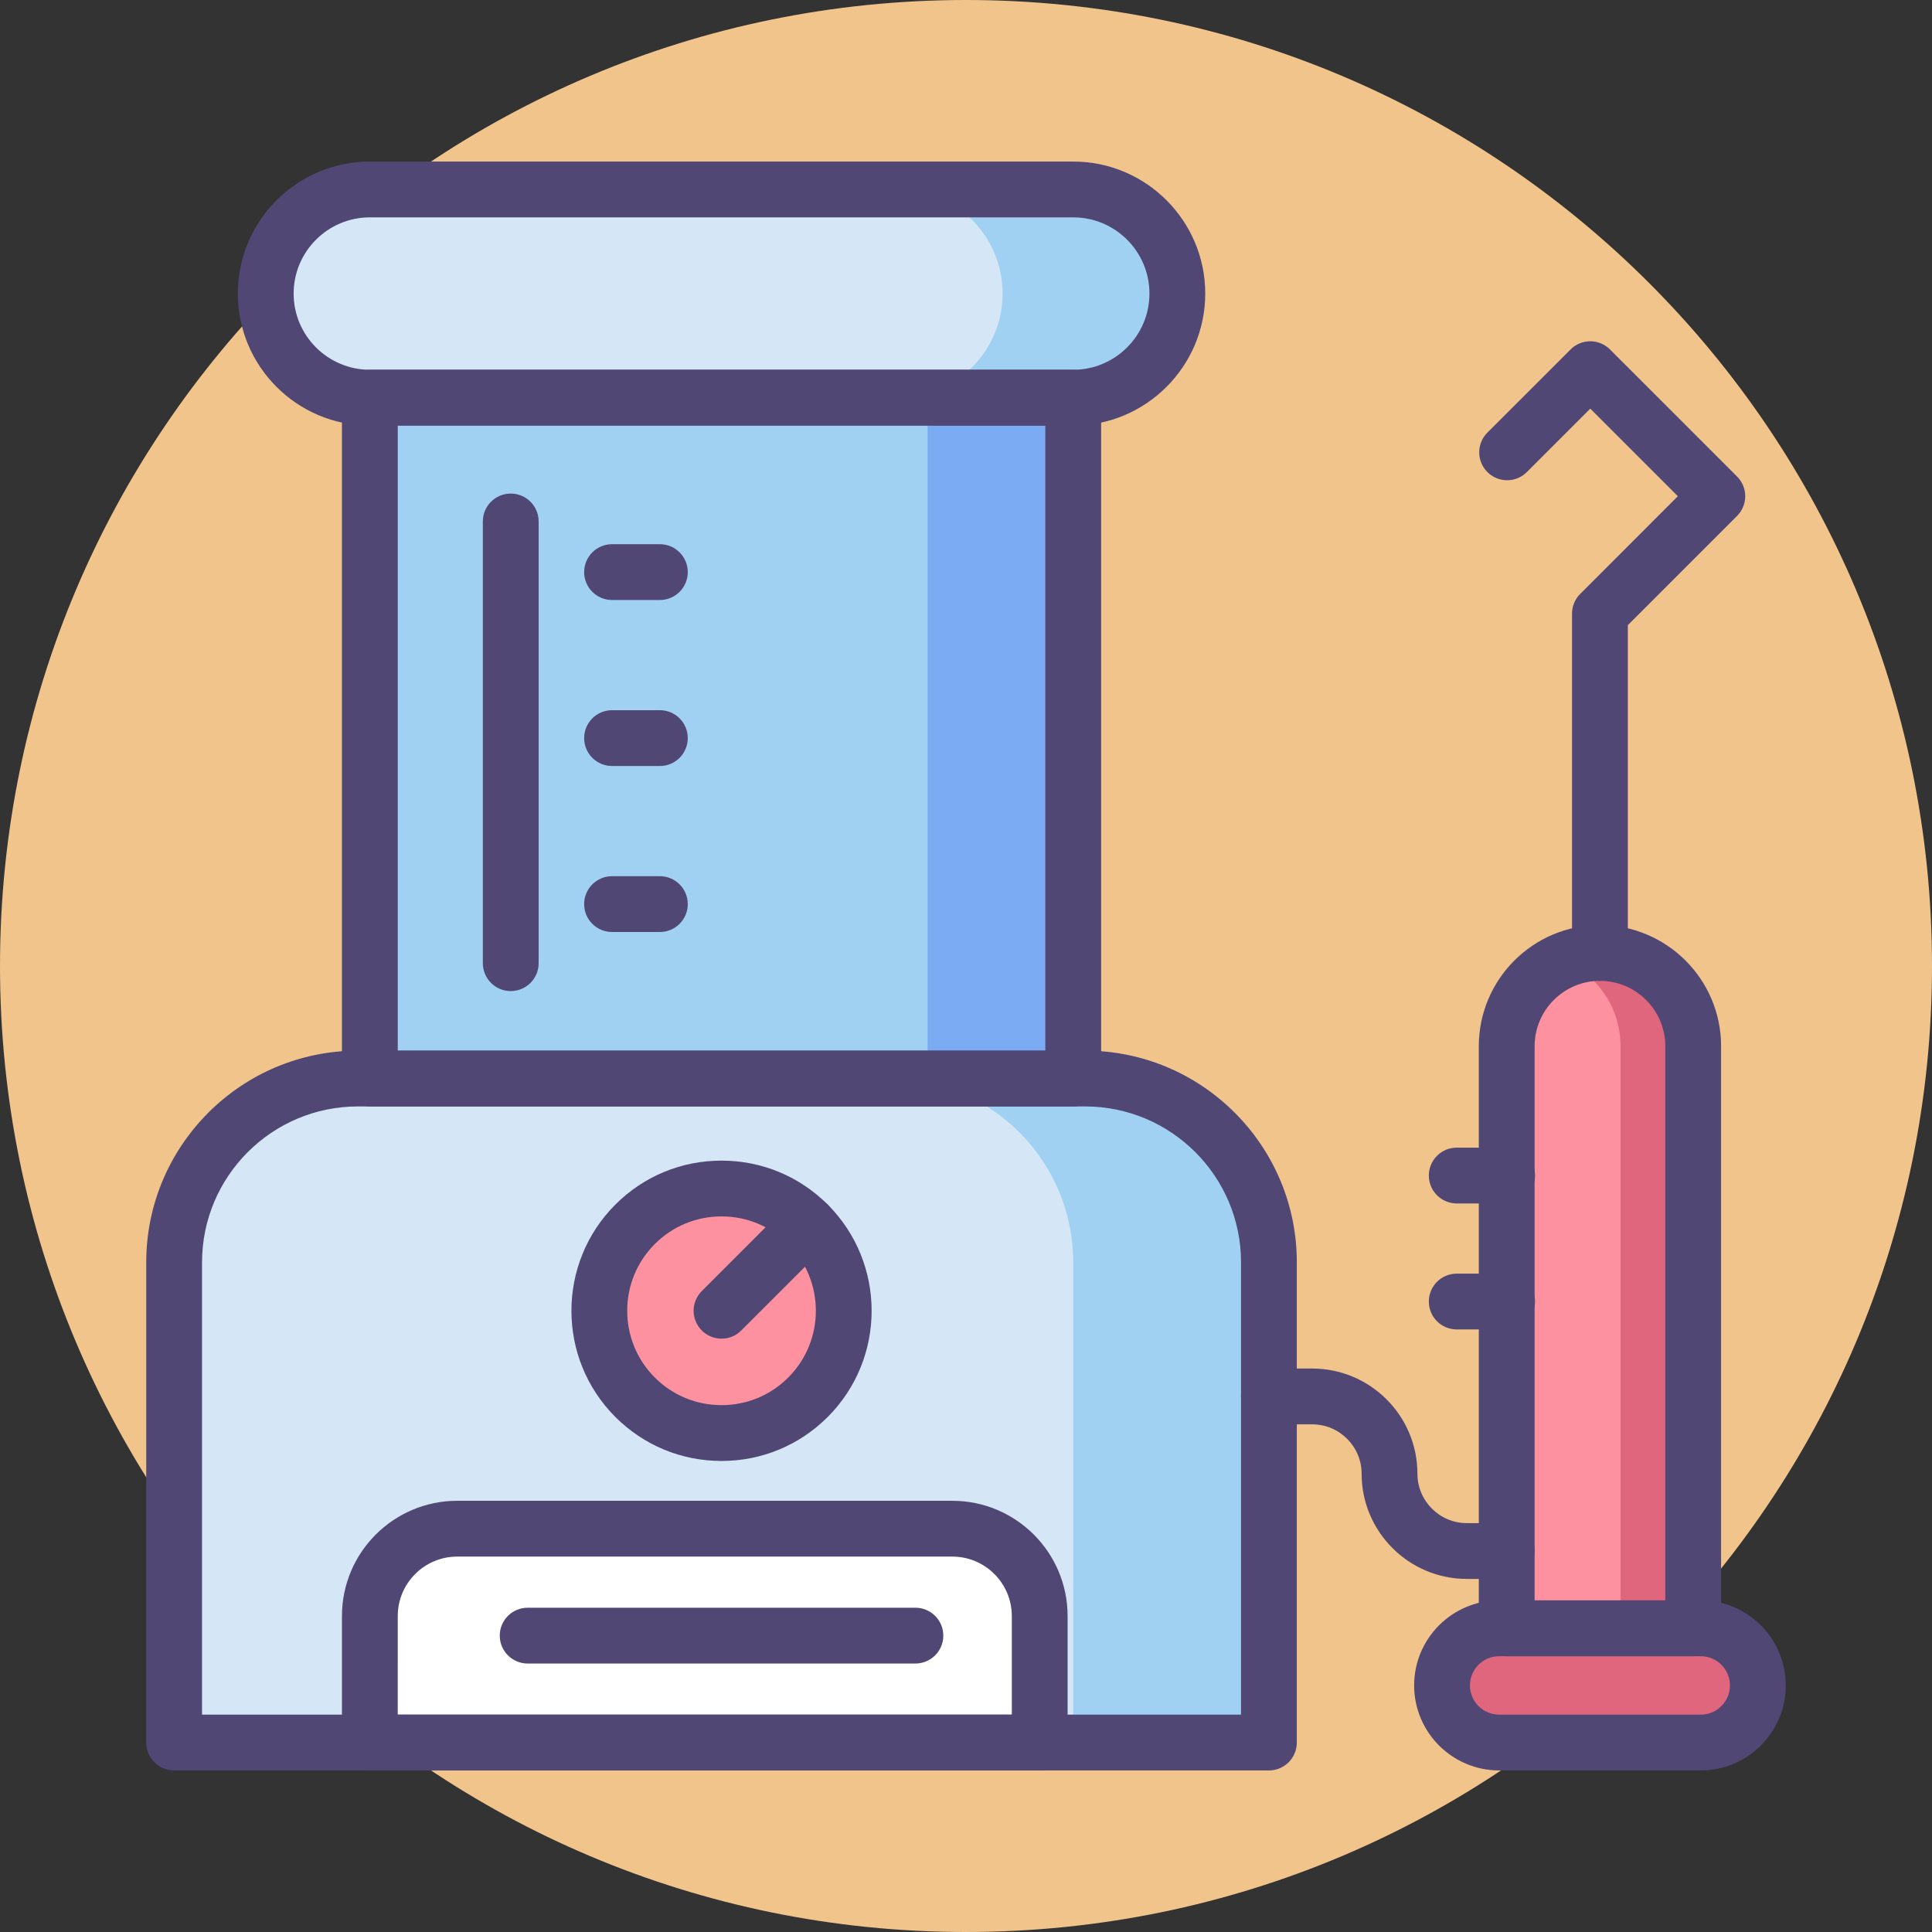
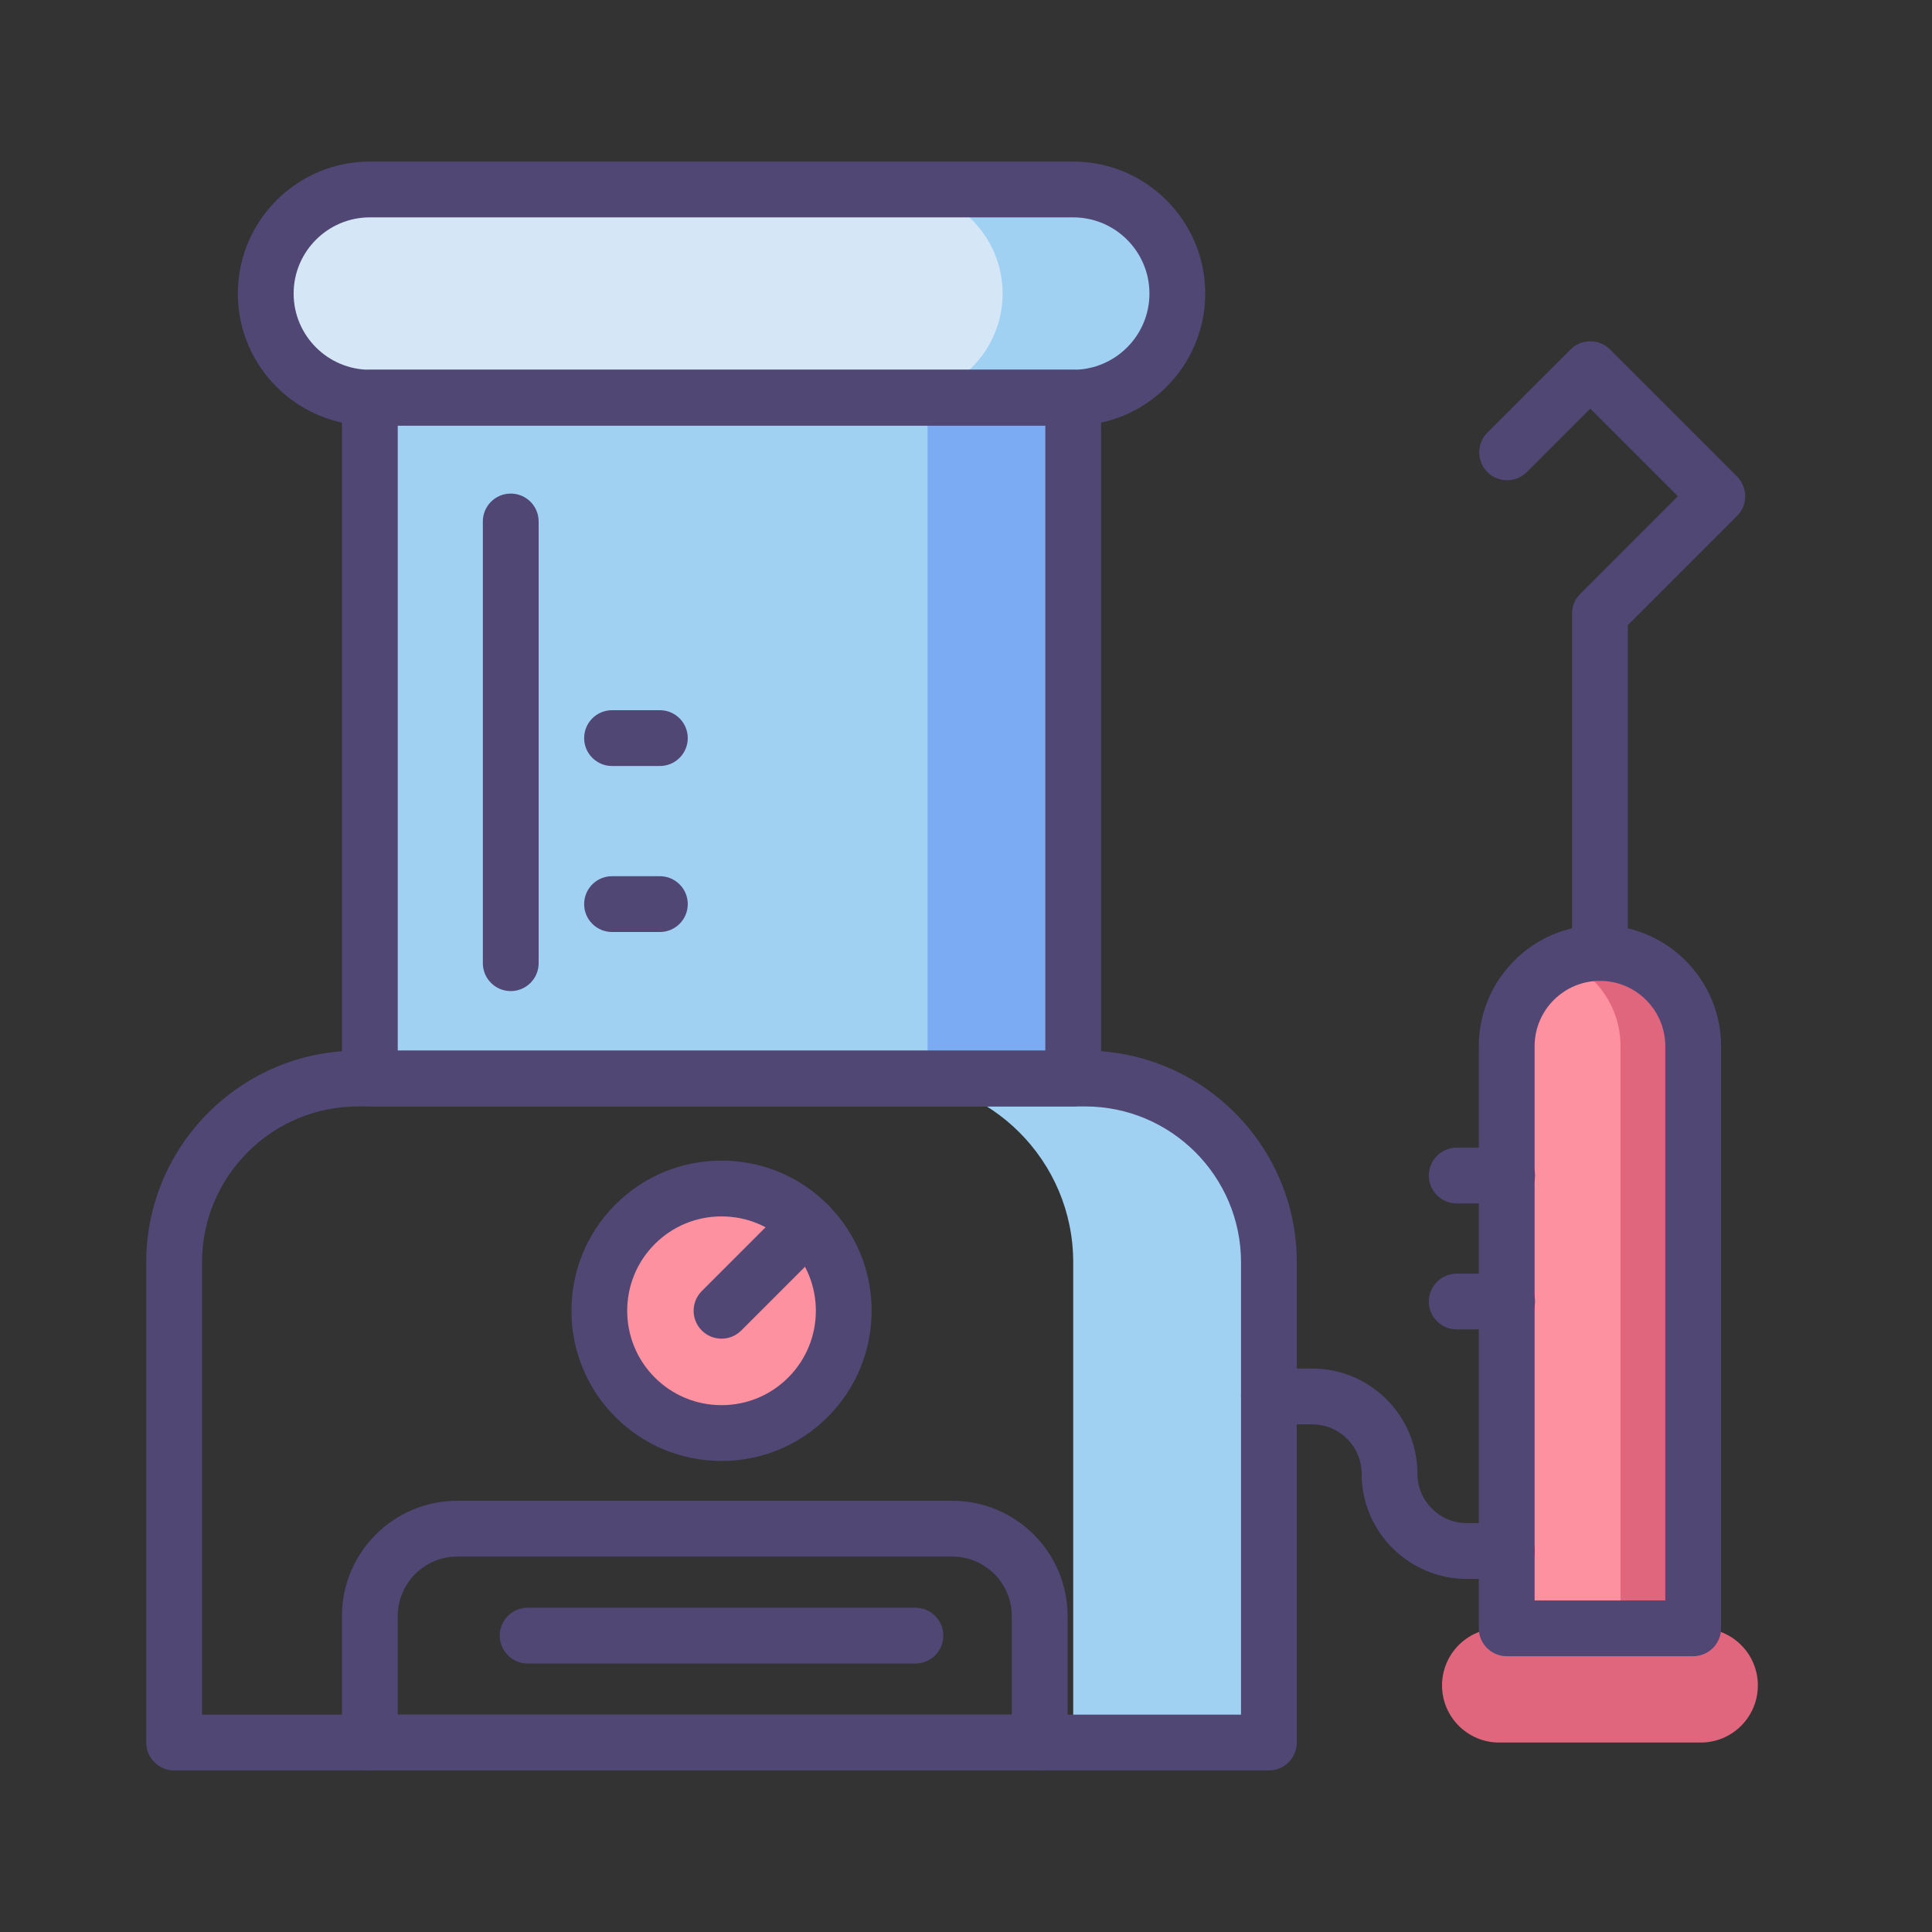
<svg xmlns="http://www.w3.org/2000/svg" height="415.492pt" viewBox="0 0 415.492 415.492" width="415.492pt">
  <rect x="0" y="0" width="415.492" height="415.492" fill="#333333" stroke="none" />
-   <path d="m415.492 207.746c0 114.734-93.012 207.746-207.746 207.746s-207.746-93.012-207.746-207.746 93.012-207.746 207.746-207.746 207.746 93.012 207.746 207.746zm0 0" fill="#f1c48b" />
  <path d="m365.758 350.18h-43.355c-6.781 0-12.281 5.5-12.281 12.281 0 6.785 5.5 12.285 12.281 12.285h43.355c6.785 0 12.285-5.5 12.285-12.285 0-6.781-5.5-12.281-12.285-12.281zm0 0" fill="#e0667d" />
  <path d="m344.078 204.941c-11.07 0-20.051 8.977-20.051 20.051v125.188h40.105v-125.188c0-11.074-8.98-20.051-20.055-20.051zm0 0" fill="#fd919f" />
  <path d="m344.078 204.941c-2.77 0-5.41.562-7.809 1.578 7.191 3.047 12.238 10.168 12.238 18.473v125.188h15.625v-125.188c0-11.074-8.98-20.051-20.055-20.051zm0 0" fill="#e0667d" />
-   <path d="m272.891 374.746h-235.441v-103.273c0-21.828 17.695-39.523 39.523-39.523h156.395c21.828 0 39.523 17.695 39.523 39.523zm0 0" fill="#d5e6f7" />
  <path d="m230.805 40.746h-151.27c-12.363 0-22.387 10.023-22.387 22.387 0 12.363 10.023 22.391 22.387 22.391h151.27c12.363 0 22.387-10.027 22.387-22.391 0-12.363-10.02-22.387-22.387-22.387zm0 0" fill="#d5e6f7" />
  <path d="m233.367 231.949h-42.086c21.828 0 39.523 17.695 39.523 39.523v103.273h42.086v-103.273c0-21.828-17.695-39.523-39.523-39.523zm0 0" fill="#a0d1f2" />
  <path d="m181.465 281.891c0 14.523-11.773 26.297-26.293 26.297-14.523 0-26.297-11.773-26.297-26.297s11.773-26.293 26.297-26.293c14.52 0 26.293 11.77 26.293 26.293zm0 0" fill="#fd919f" />
-   <path d="m204.812 328.762h-106.492c-10.375 0-18.781 8.41-18.781 18.781v27.203h144.059v-27.203c-.004-10.371-8.41-18.781-18.785-18.781zm0 0" fill="#fff" />
  <path d="m230.805 40.746h-37.574c12.363 0 22.387 10.023 22.387 22.387 0 12.363-10.023 22.391-22.387 22.391h37.574c12.363 0 22.387-10.027 22.387-22.391 0-12.363-10.02-22.387-22.387-22.387zm0 0" fill="#a0d1f2" />
  <path d="m79.535 85.523h151.27v146.426h-151.27zm0 0" fill="#a0d1f2" />
  <path d="m199.484 85.523h31.32v146.426h-31.32zm0 0" fill="#7babf3" />
  <g fill="#504774">
    <path d="m272.891 380.746h-235.441c-3.312 0-6-2.688-6-6v-103.277c0-25.102 20.422-45.52 45.523-45.52h156.395c25.102 0 45.523 20.418 45.523 45.52v103.277c0 3.312-2.688 6-6 6zm-229.441-12h223.441v-97.277c0-18.484-15.039-33.52-33.523-33.52h-156.395c-18.484 0-33.523 15.035-33.523 33.52zm0 0" />
    <path d="m230.805 237.949h-151.266c-3.316 0-6-2.684-6-6v-146.426c0-3.316 2.684-6 6-6h151.266c3.316 0 6 2.684 6 6v146.426c0 3.316-2.688 6-6 6zm-145.266-12h139.266v-134.426h-139.266zm0 0" />
    <path d="m230.805 91.523h-151.266c-15.656 0-28.391-12.734-28.391-28.387 0-15.656 12.734-28.391 28.391-28.391h151.266c15.656 0 28.391 12.734 28.391 28.387-.004 15.656-12.738 28.391-28.391 28.391zm-151.266-44.777c-9.035 0-16.391 7.352-16.391 16.387 0 9.039 7.355 16.387 16.391 16.387h151.266c9.039 0 16.391-7.352 16.391-16.387 0-9.035-7.352-16.387-16.391-16.387zm0 0" />
    <path d="m109.84 213.141c-3.312 0-6-2.688-6-6v-94.996c0-3.316 2.688-6 6-6s6 2.684 6 6v94.996c0 3.312-2.688 6-6 6zm0 0" />
-     <path d="m141.91 129.035h-10.285c-3.316 0-6-2.684-6-6 0-3.312 2.684-6 6-6h10.285c3.312 0 6 2.688 6 6 0 3.316-2.688 6-6 6zm0 0" />
    <path d="m141.91 164.734h-10.285c-3.316 0-6-2.688-6-6s2.684-6 6-6h10.285c3.312 0 6 2.688 6 6s-2.688 6-6 6zm0 0" />
    <path d="m141.91 200.434h-10.285c-3.316 0-6-2.688-6-6s2.684-6 6-6h10.285c3.312 0 6 2.688 6 6s-2.688 6-6 6zm0 0" />
    <path d="m155.172 314.191c-8.629 0-16.738-3.363-22.836-9.461-12.594-12.594-12.594-33.082 0-45.672 6.098-6.102 14.207-9.457 22.836-9.457 8.625 0 16.734 3.359 22.836 9.457 12.59 12.59 12.59 33.078 0 45.672-6.102 6.098-14.211 9.461-22.836 9.461zm0-52.594c-5.426 0-10.52 2.113-14.355 5.945-7.91 7.914-7.91 20.789 0 28.703 3.836 3.832 8.93 5.945 14.352 5.945s10.52-2.113 14.352-5.945c7.914-7.914 7.914-20.789 0-28.703-3.832-3.836-8.926-5.945-14.348-5.945zm0 0" />
    <path d="m223.594 380.746h-144.055c-3.316 0-6-2.688-6-6v-27.203c0-13.668 11.117-24.785 24.781-24.785h106.492c13.668 0 24.785 11.117 24.785 24.785v27.203c-.004 3.312-2.691 6-6.004 6zm-138.055-12h132.059v-21.203c0-7.051-5.734-12.785-12.785-12.785h-106.492c-7.047 0-12.781 5.734-12.781 12.785zm0 0" />
    <path d="m155.172 287.891c-1.539 0-3.074-.586-4.242-1.758-2.344-2.34-2.344-6.141 0-8.484l18.594-18.594c2.34-2.344 6.141-2.344 8.484 0s2.344 6.145 0 8.484l-18.598 18.594c-1.168 1.172-2.703 1.758-4.238 1.758zm0 0" />
    <path d="m364.133 356.18h-40.102c-3.316 0-6-2.688-6-6v-125.188c0-14.367 11.684-26.051 26.047-26.051 14.367 0 26.055 11.688 26.055 26.051v125.188c0 3.312-2.688 6-6 6zm-34.102-12h28.102v-119.188c0-7.75-6.305-14.051-14.055-14.051-7.746 0-14.047 6.301-14.047 14.051zm0 0" />
-     <path d="m365.758 380.746h-43.355c-10.082 0-18.281-8.203-18.281-18.285 0-10.082 8.199-18.285 18.281-18.285h43.355c10.082 0 18.285 8.203 18.285 18.285 0 10.082-8.203 18.285-18.285 18.285zm-43.355-24.566c-3.461 0-6.281 2.816-6.281 6.285 0 3.465 2.82 6.281 6.281 6.281h43.355c3.465 0 6.285-2.816 6.285-6.281 0-3.469-2.82-6.285-6.285-6.285zm0 0" />
    <path d="m344.078 210.941c-3.312 0-6-2.688-6-6v-72.98c0-1.594.633-3.117 1.762-4.242l21-21.004-18.836-18.836-13.641 13.641c-2.344 2.344-6.145 2.344-8.488 0s-2.34-6.145 0-8.484l17.887-17.883c2.34-2.348 6.141-2.344 8.48 0l27.324 27.32c1.125 1.129 1.758 2.652 1.758 4.242 0 1.594-.633 3.121-1.758 4.242l-23.488 23.488v70.496c0 3.312-2.684 6-6 6zm0 0" />
    <path d="m324.121 258.809h-10.84c-3.312 0-6-2.684-6-6 0-3.312 2.688-6 6-6h10.84c3.312 0 6 2.688 6 6 0 3.316-2.688 6-6 6zm0 0" />
    <path d="m324.121 285.906h-10.84c-3.312 0-6-2.684-6-6 0-3.312 2.688-6 6-6h10.84c3.312 0 6 2.688 6 6 0 3.316-2.688 6-6 6zm0 0" />
    <path d="m324.031 339.559h-8.582c-12.473 0-22.621-10.148-22.621-22.621 0-5.855-4.766-10.621-10.621-10.621h-9.32c-3.312 0-6-2.684-6-6 0-3.312 2.688-6 6-6h9.32c12.473 0 22.621 10.148 22.621 22.621 0 5.855 4.766 10.621 10.621 10.621h8.582c3.312 0 6 2.684 6 6 0 3.312-2.688 6-6 6zm0 0" />
    <path d="m196.867 357.754h-83.391c-3.316 0-6-2.688-6-6s2.684-6 6-6h83.391c3.312 0 6 2.688 6 6s-2.688 6-6 6zm0 0" />
  </g>
</svg>